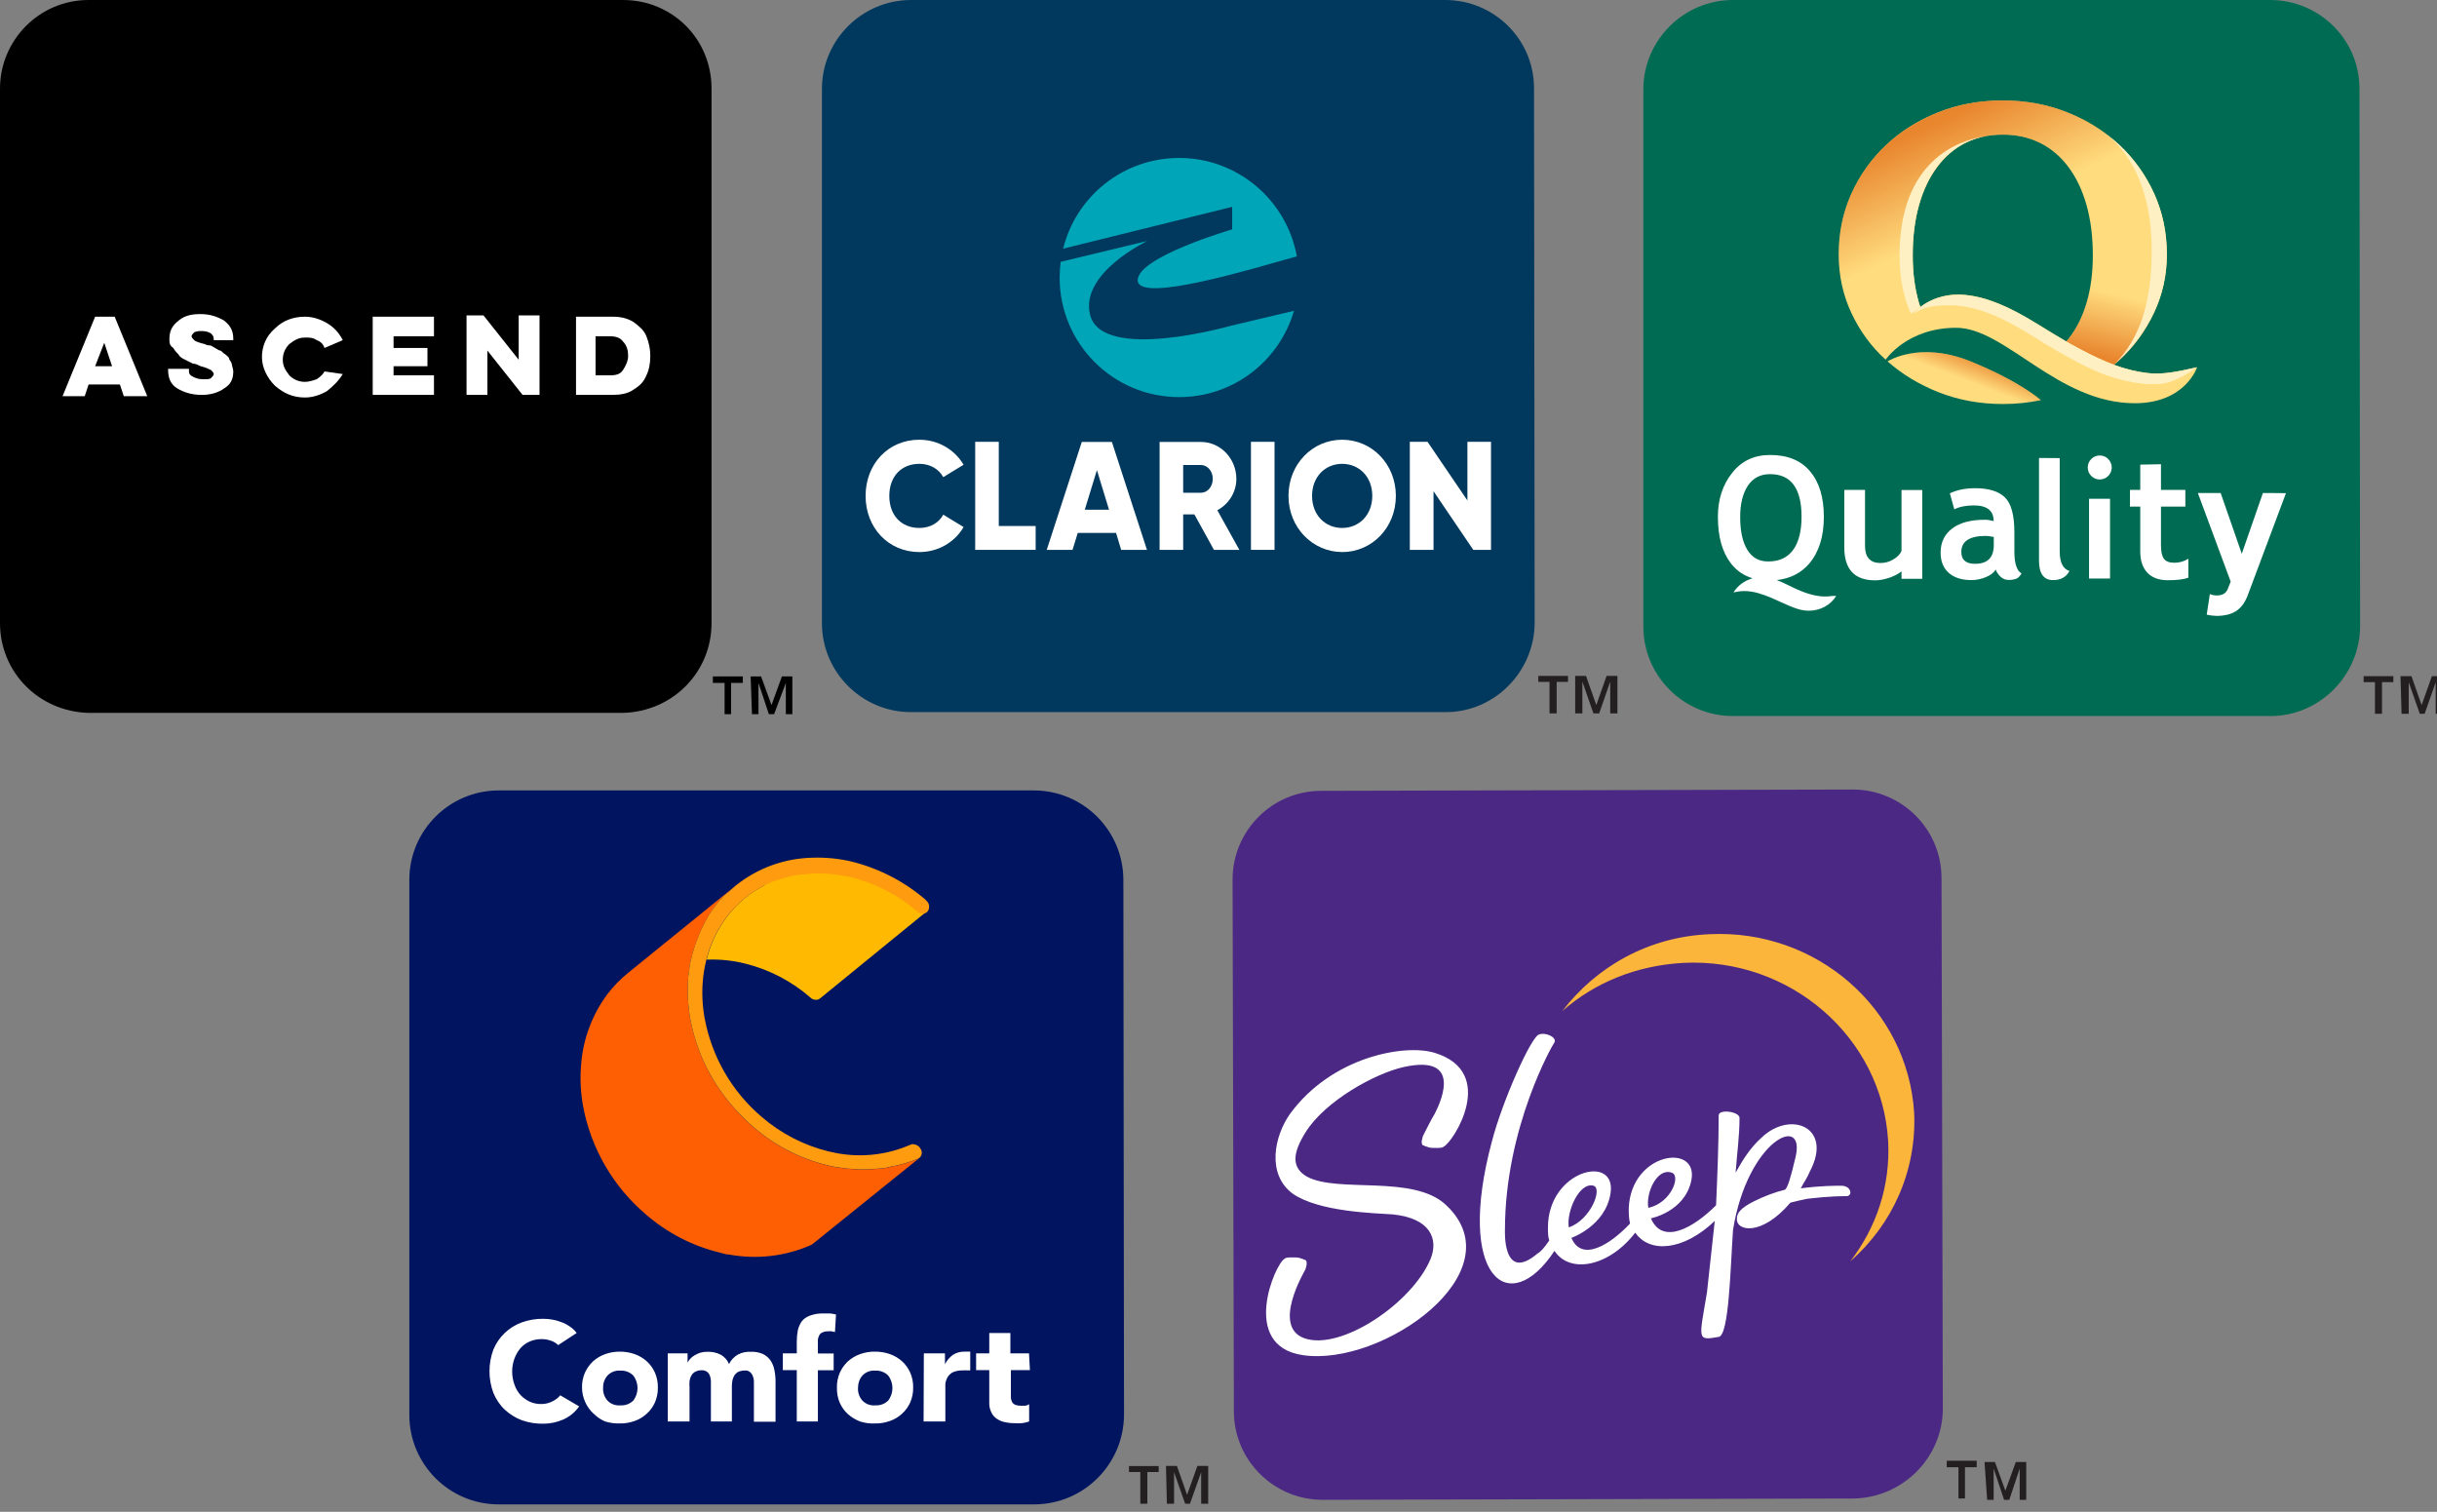
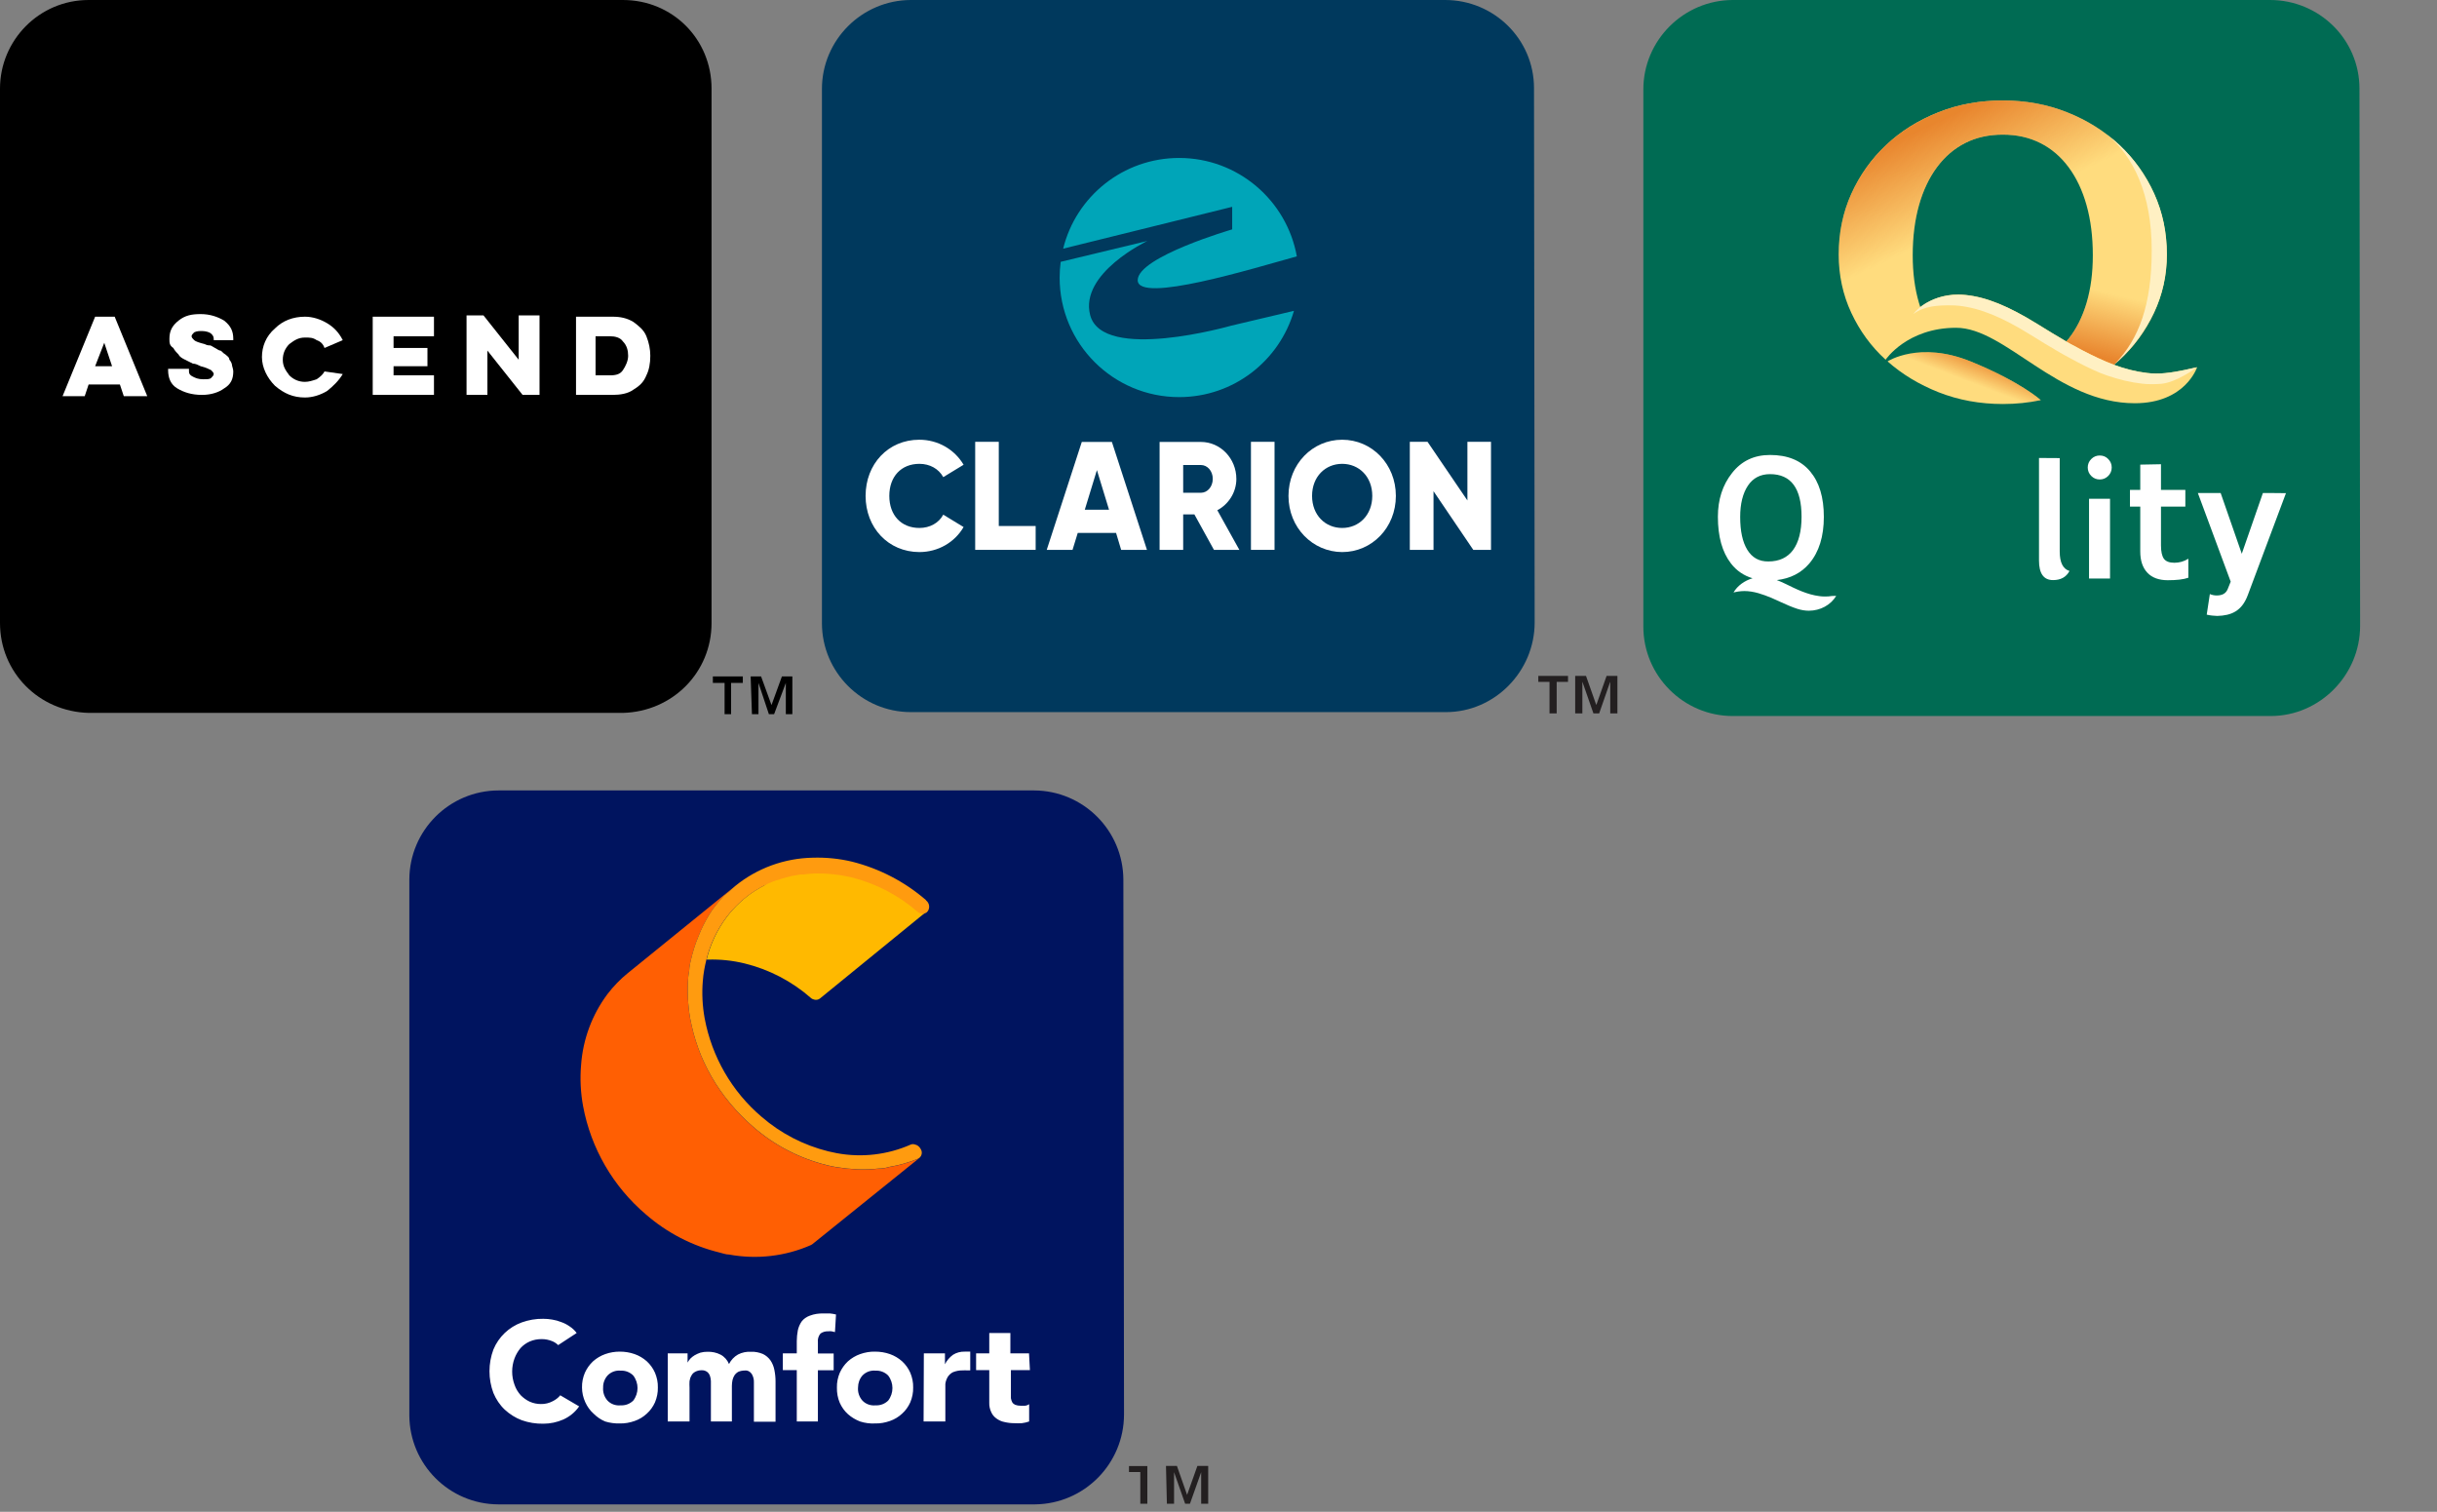
<svg xmlns="http://www.w3.org/2000/svg" width="187" height="116" viewBox="0 0 187 116" fill="none">
  <rect x="0" y="0" width="187" height="116" fill="#808080" stroke="none" />
  <g clip-path="url(#clip0)">
    <path fill-rule="evenodd" clip-rule="evenodd" d="M54.6 47.8C54.6 51.6 51.6 54.6 47.8 54.7H6.8C3 54.6 0 51.6 0 47.8V6.8C0 3.1 3 0 6.8 0H47.8C51.6 0 54.6 3 54.6 6.8V47.8Z" fill="black" />
    <path d="M55.6 52.4H54.7V51.9H57V52.4H56.1V54.8H55.6V52.4ZM57.6 51.9H58.4L59.2 54.1L60 51.9H60.8V54.8H60.3V52.4L59.4 54.8H59L58.2 52.4V54.8H57.7L57.6 51.9Z" fill="black" />
    <path d="M8.8 24.3L11.3 30.4H9.5L9.2 29.5H6.8L6.5 30.4H4.8L7.3 24.3H8.8ZM8 26.3L7.3 28.1H8.6L8 26.3Z" fill="white" />
    <path d="M14.5 28.5C14.5 28.7 14.6 28.8 14.8 28.9C15 29 15.2 29.1 15.6 29.1C15.9 29.1 16.1 29.1 16.2 29C16.3 28.9 16.4 28.8 16.4 28.7C16.4 28.6 16.3 28.5 16.2 28.4C16 28.3 15.8 28.2 15.4 28.1C15.2 28 15 27.9 14.8 27.9C14.6 27.8 14.4 27.7 14.2 27.6C14 27.5 13.8 27.4 13.7 27.2C13.6 27.1 13.4 26.9 13.3 26.7C13 26.5 13 26.3 13 26C13 25.4 13.2 25 13.7 24.6C14.2 24.2 14.7 24.1 15.4 24.1C16.1 24.1 16.7 24.3 17.2 24.6C17.7 25 17.9 25.4 17.9 26V26.1H16.4V26C16.4 25.8 16.3 25.7 16.2 25.6C16.1 25.5 15.8 25.4 15.5 25.4C15.3 25.4 15.1 25.4 14.9 25.5C14.8 25.6 14.7 25.7 14.7 25.8C14.7 25.9 14.8 26 14.9 26.1C15 26.2 15.3 26.3 15.7 26.4C15.9 26.5 16 26.5 16.1 26.5C16.2 26.5 16.3 26.6 16.5 26.7C16.7 26.8 16.8 26.9 16.9 26.9C17 26.9 17.1 27.1 17.3 27.2C17.4 27.3 17.6 27.4 17.6 27.6C17.7 27.7 17.8 27.9 17.8 28C17.8 28.1 17.9 28.3 17.9 28.5C17.9 29.1 17.7 29.5 17.2 29.8C16.8 30.1 16.2 30.3 15.5 30.3C14.7 30.3 14.1 30.1 13.6 29.8C13.1 29.5 12.9 29 12.9 28.4V28.3H14.5C14.5 28.3 14.5 28.5 14.5 28.5Z" fill="white" />
    <path d="M26.3 28.7C26 29.2 25.6 29.6 25.1 30C24.6 30.3 24 30.5 23.4 30.5C22.5 30.5 21.8 30.2 21.1 29.6C20.5 29 20.1 28.2 20.1 27.4C20.1 26.6 20.4 25.8 21.1 25.2C21.7 24.6 22.5 24.3 23.4 24.3C24 24.3 24.6 24.5 25.1 24.8C25.6 25.1 26 25.5 26.3 26.1L24.9 26.7C24.8 26.4 24.6 26.2 24.3 26.1C24 25.9 23.8 25.9 23.4 25.9C22.9 25.9 22.6 26.1 22.2 26.4C21.9 26.7 21.7 27.1 21.7 27.6C21.7 28.1 21.9 28.4 22.2 28.8C22.5 29.1 22.9 29.3 23.4 29.3C23.7 29.3 24 29.2 24.3 29.1C24.6 28.9 24.8 28.7 24.9 28.5L26.3 28.7Z" fill="white" />
    <path d="M28.6 24.3H33.3V25.8H30.2V26.7H32.8V28.1H30.2V28.8H33.3V30.3H28.6C28.6 30.3 28.6 24.3 28.6 24.3Z" fill="white" />
    <path d="M35.8 30.3V24.2H37.1L39.8 27.6V24.2H41.4V30.3H40.1L37.4 26.9V30.3H35.8Z" fill="white" />
    <path d="M44.1 24.3H47C47.6 24.3 48.1 24.4 48.6 24.7C49 25 49.4 25.3 49.6 25.8C49.8 26.3 49.9 26.8 49.9 27.3C49.9 27.9 49.8 28.4 49.6 28.8C49.4 29.3 49.1 29.6 48.6 29.9C48.2 30.2 47.6 30.3 47 30.3H44.2V24.3H44.1ZM45.7 25.8V28.8H46.8C47.3 28.8 47.6 28.7 47.8 28.4C48 28.1 48.2 27.7 48.2 27.3C48.2 26.9 48.1 26.5 47.8 26.2C47.6 25.9 47.2 25.8 46.8 25.8H45.7Z" fill="white" />
    <path fill-rule="evenodd" clip-rule="evenodd" d="M117.76 47.76C117.76 51.51 114.7 54.64 110.95 54.64H69.89C66.14 54.64 63.07 51.57 63.07 47.82V6.82C63.07 3.07 66.14 0.01 69.89 0H110.89C114.64 0 117.71 3.01 117.71 6.76L117.76 47.76Z" fill="#00395D" />
    <path d="M118.91 52.32H118.04V51.86H120.32V52.32H119.45V54.74H118.9V52.32H118.91ZM120.87 51.86H121.7L122.48 54.07H122.5L123.28 51.86H124.11V54.74H123.56V52.33H123.55L122.71 54.74H122.27L121.43 52.33H121.42V54.74H120.87C120.87 54.74 120.87 51.86 120.87 51.86Z" fill="#231F20" />
    <path d="M94.55 15.87V17.6C94.55 17.6 87.3 19.71 87.3 21.5C87.3 23.33 96.21 20.58 99.51 19.67C98.74 15.38 94.99 12.12 90.48 12.12C86.18 12.12 82.56 15.08 81.58 19.08L94.55 15.87Z" fill="#00A5B8" />
    <path d="M94.47 24.99C94.47 24.99 84.59 27.82 83.65 24.17C82.83 20.96 88.04 18.49 88.04 18.49L81.39 20.09C81.34 20.49 81.31 20.89 81.31 21.3C81.31 26.37 85.42 30.47 90.48 30.47C94.66 30.47 98.18 27.68 99.29 23.85L94.47 24.99Z" fill="#00A5B8" />
    <path d="M66.42 38.05C66.42 35.61 68.15 33.74 70.54 33.74C71.98 33.74 73.25 34.49 73.94 35.66L72.38 36.61C72.03 35.97 71.35 35.59 70.55 35.59C69.15 35.59 68.24 36.57 68.24 38.05C68.24 39.53 69.15 40.51 70.55 40.51C71.35 40.51 72.04 40.13 72.38 39.49L73.94 40.44C73.26 41.61 71.99 42.36 70.54 42.36C68.15 42.35 66.42 40.48 66.42 38.05Z" fill="white" />
    <path d="M79.47 40.36V42.19H74.83V33.9H76.64V40.36H79.47Z" fill="white" />
    <path d="M85.64 40.89H82.7L82.3 42.19H80.32L83.01 33.91H85.32L88.01 42.19H86.03L85.64 40.89ZM85.1 39.11L84.17 36.07L83.24 39.11H85.1Z" fill="white" />
    <path d="M91.65 39.47H90.79V42.19H88.98V33.91H92.15C93.65 33.91 94.87 35.18 94.87 36.75C94.87 37.77 94.28 38.69 93.41 39.15L95.1 42.19H93.15L91.65 39.47ZM90.79 37.81H92.15C92.65 37.81 93.06 37.35 93.06 36.74C93.06 36.14 92.65 35.68 92.15 35.68H90.79V37.81Z" fill="white" />
    <path d="M97.8 42.19H95.99V33.9H97.8V42.19Z" fill="white" />
    <path d="M98.87 38.05C98.87 35.61 100.71 33.74 102.99 33.74C105.27 33.74 107.11 35.61 107.11 38.05C107.11 40.49 105.27 42.36 102.99 42.36C100.72 42.35 98.87 40.48 98.87 38.05ZM105.3 38.05C105.3 36.57 104.28 35.59 102.99 35.59C101.7 35.59 100.68 36.57 100.68 38.05C100.68 39.53 101.7 40.51 102.99 40.51C104.28 40.51 105.3 39.52 105.3 38.05Z" fill="white" />
    <path d="M114.41 33.9V42.19H113.05L110 37.69V42.19H108.18V33.9H109.54L112.6 38.4V33.9H114.41Z" fill="white" />
    <g clip-path="url(#clip1)">
      <path fill-rule="evenodd" clip-rule="evenodd" d="M149.08 108.08C149.08 111.78 146.08 114.88 142.28 114.98L101.48 115.08C97.78 115.08 94.68 112.08 94.68 108.28L94.58 67.48C94.58 63.78 97.58 60.68 101.38 60.68L142.18 60.58C145.88 60.58 148.98 63.58 148.98 67.38L149.08 108.08Z" fill="#4B2884" />
      <path d="M150.28 112.58H149.38V112.08H151.68V112.58H150.78V114.98H150.28V112.58ZM152.28 112.18H153.08L153.88 114.38L154.68 112.18H155.48V115.08H154.98V112.68L154.18 115.08H153.78L152.98 112.68V115.08H152.48L152.28 112.18Z" fill="#231F20" />
      <path d="M131.18 71.68C126.48 71.88 122.48 74.18 119.88 77.58C122.38 75.38 125.58 74.08 129.18 73.88C137.38 73.48 144.38 79.58 144.88 87.48C145.08 90.98 143.98 94.18 141.98 96.78C145.18 93.98 147.08 89.88 146.88 85.38C146.38 77.38 139.38 71.28 131.18 71.68Z" fill="#FCB53B" />
      <path d="M109.18 87.18C109.18 87.28 108.98 87.68 109.18 87.88C109.28 87.88 109.38 87.98 109.48 87.98C109.68 88.08 109.88 88.08 110.18 88.08C110.48 88.08 110.68 88.08 110.78 87.98C111.48 87.68 114.98 82.28 110.08 80.78C107.78 80.08 102.18 81.08 98.98 85.48C97.78 87.18 97.18 90.08 99.18 91.58C101.18 92.98 105.38 93.08 106.88 93.18C109.78 93.48 110.38 95.08 109.78 96.58C108.38 99.98 102.88 103.68 100.08 102.68C97.58 101.78 100.08 97.58 100.18 97.38C100.18 97.28 100.38 96.88 100.18 96.68C100.08 96.68 99.98 96.58 99.88 96.58C99.68 96.48 99.48 96.48 99.18 96.48C98.88 96.48 98.68 96.48 98.58 96.58C97.88 96.88 95.08 103.28 99.98 103.98C106.08 104.88 116.38 97.58 110.98 92.48C108.48 90.08 102.68 91.58 100.28 90.28C99.08 89.58 99.18 88.48 100.18 86.88C101.68 84.48 105.48 82.38 107.68 81.88C112.58 80.78 110.28 85.08 110.08 85.48C109.88 85.78 109.28 86.98 109.18 87.18Z" fill="white" />
      <path d="M141.28 90.98C140.88 90.98 139.68 90.98 138.18 91.18C138.38 90.78 138.68 90.38 138.88 89.88C140.68 86.48 137.38 85.18 135.18 87.28C134.28 88.08 133.68 89.08 133.18 89.98C133.28 88.58 133.48 87.18 133.48 85.78C133.48 85.28 131.88 85.08 131.88 85.58C131.88 87.78 131.78 90.18 131.68 92.48C129.98 94.18 127.58 95.58 126.68 93.48C126.68 93.48 129.28 92.98 129.78 90.58C130.38 87.68 125.18 88.38 124.98 92.68C124.98 93.08 124.98 93.48 125.08 93.88C123.58 95.48 121.38 96.88 120.58 94.98C120.58 94.98 123.18 94.08 123.58 91.58C124.08 88.48 118.78 89.78 118.78 94.18C118.78 94.58 118.78 94.88 118.88 95.18C118.48 95.78 118.18 96.08 117.98 96.18C115.28 98.48 115.48 94.38 115.48 94.38C115.48 86.48 119.18 80.08 119.28 79.98C119.48 79.58 118.58 79.18 118.08 79.38C117.48 79.58 115.28 84.48 114.48 87.58C111.68 97.98 115.78 101.28 119.28 95.98C120.48 97.78 123.48 97.18 125.48 94.58C126.58 96.18 129.18 95.98 131.58 93.68C131.38 95.58 131.18 97.38 130.98 99.18C130.38 102.78 130.18 102.88 131.88 102.58C132.68 102.48 132.78 97.28 132.98 94.38C134.08 87.48 138.58 85.38 137.78 88.78C137.38 90.48 137.18 91.08 136.98 91.28C136.18 91.48 135.38 91.78 134.58 92.18C133.58 92.68 133.28 93.08 133.28 93.48C133.18 94.48 135.18 94.88 137.38 92.28C137.78 92.18 138.18 92.08 138.68 91.98C140.38 91.78 141.38 91.78 141.68 91.78C142.18 91.78 142.08 90.98 141.28 90.98ZM122.28 90.98C122.98 91.18 122.08 93.58 120.38 94.18C120.18 92.98 121.18 90.68 122.28 90.98ZM128.28 89.98C128.98 90.18 128.28 92.28 126.48 92.68C126.28 91.48 127.18 89.58 128.28 89.98Z" fill="white" />
    </g>
-     <path d="M182.24 52.34H181.37V51.88H183.65V52.34H182.78V54.77H182.24V52.34ZM184.2 51.88H185.04L185.82 54.1L186.61 51.88H187.44V54.77H186.9V52.35L186.05 54.77H185.68L184.83 52.35V54.77H184.28L184.2 51.88Z" fill="#231F20" />
    <path fill-rule="evenodd" clip-rule="evenodd" d="M86.25 108.54C86.24 112.32 83.2 115.39 79.42 115.43H38.25C34.48 115.42 31.43 112.37 31.41 108.6V67.49C31.42 63.72 34.48 60.66 38.25 60.65H79.36C83.13 60.67 86.18 63.72 86.2 67.49L86.25 108.54Z" fill="#00145F" />
    <path d="M44.66 106.46C44.65 106.07 44.73 105.69 44.88 105.33C45.03 105 45.24 104.7 45.51 104.45C45.78 104.21 46.1 104.02 46.44 103.9C46.8 103.77 47.18 103.71 47.56 103.71C47.95 103.71 48.33 103.77 48.7 103.9C49.04 104.02 49.36 104.21 49.63 104.45C49.9 104.7 50.11 104.99 50.26 105.33C50.41 105.69 50.49 106.07 50.48 106.46C50.49 106.85 50.41 107.24 50.26 107.6C50.11 107.93 49.9 108.23 49.63 108.47C49.36 108.72 49.05 108.91 48.7 109.03C48.33 109.16 47.95 109.23 47.56 109.22C47.18 109.23 46.8 109.18 46.44 109.07C46.1 108.93 45.8 108.72 45.54 108.46C45.27 108.22 45.06 107.92 44.91 107.59C44.75 107.24 44.66 106.85 44.66 106.46ZM46.28 106.46C46.25 106.83 46.37 107.19 46.62 107.47C46.88 107.74 47.25 107.87 47.63 107.83C47.99 107.85 48.33 107.72 48.59 107.47C49.03 106.9 49.03 106.11 48.59 105.54C48.34 105.29 47.99 105.15 47.63 105.17C47.25 105.13 46.88 105.27 46.62 105.54C46.4 105.79 46.27 106.12 46.28 106.46ZM51.2 103.84H52.76V104.55C52.82 104.44 52.89 104.34 52.97 104.25C53.07 104.15 53.18 104.06 53.3 103.99C53.44 103.91 53.59 103.84 53.74 103.79C53.92 103.74 54.1 103.72 54.28 103.72C54.63 103.71 54.98 103.78 55.29 103.94C55.58 104.09 55.81 104.35 55.94 104.66C56.09 104.36 56.33 104.1 56.63 103.93C56.94 103.77 57.29 103.7 57.64 103.72C57.95 103.71 58.25 103.77 58.54 103.89C58.77 104 58.97 104.17 59.12 104.38C59.27 104.6 59.37 104.85 59.42 105.11C59.48 105.4 59.51 105.7 59.51 106V109.09H57.85V106.06C57.86 105.84 57.8 105.62 57.69 105.43C57.57 105.24 57.36 105.13 57.14 105.16C56.98 105.16 56.82 105.19 56.67 105.25C56.55 105.31 56.45 105.4 56.37 105.51C56.3 105.62 56.24 105.75 56.21 105.88C56.18 106.03 56.16 106.18 56.16 106.33V109.07H54.55V106.31C54.55 106.22 54.55 106.11 54.55 105.97C54.55 105.84 54.52 105.7 54.48 105.58C54.44 105.46 54.37 105.35 54.27 105.27C54.15 105.18 54 105.13 53.85 105.14C53.67 105.13 53.49 105.18 53.34 105.26C53.21 105.33 53.11 105.43 53.05 105.56C52.97 105.69 52.93 105.83 52.91 105.98C52.9 106.14 52.9 106.31 52.91 106.47V109.07H51.24V103.84H51.2ZM61.14 105.13H60.07V103.84H61.14V102.9C61.14 102.63 61.17 102.35 61.22 102.08C61.27 101.84 61.37 101.61 61.51 101.4C61.67 101.19 61.89 101.04 62.14 100.95C62.48 100.82 62.84 100.77 63.2 100.78H63.69C63.85 100.8 64 100.82 64.15 100.86L64.07 102.21L63.81 102.15C63.72 102.14 63.63 102.14 63.55 102.15C63.34 102.14 63.13 102.2 62.96 102.32C62.8 102.51 62.73 102.76 62.76 103.01V103.85H63.97V105.14H62.76V109.07H61.14C61.14 109.07 61.14 105.13 61.14 105.13ZM64.22 106.46C64.21 106.07 64.29 105.69 64.44 105.33C64.59 105 64.8 104.7 65.07 104.45C65.34 104.21 65.66 104.02 66 103.9C66.37 103.77 66.76 103.7 67.15 103.71C67.54 103.71 67.92 103.77 68.29 103.9C68.63 104.02 68.95 104.21 69.22 104.45C69.49 104.7 69.7 104.99 69.85 105.33C70 105.69 70.08 106.07 70.07 106.46C70.08 106.85 70 107.24 69.85 107.6C69.7 107.93 69.49 108.23 69.22 108.47C68.95 108.72 68.64 108.91 68.29 109.03C67.92 109.16 67.54 109.23 67.15 109.22C66.76 109.24 66.37 109.19 66 109.07C65.66 108.94 65.34 108.75 65.07 108.51C64.8 108.27 64.59 107.97 64.44 107.64C64.28 107.27 64.21 106.86 64.22 106.46ZM65.84 106.46C65.81 106.83 65.93 107.19 66.18 107.47C66.44 107.74 66.81 107.87 67.19 107.83C67.55 107.85 67.89 107.72 68.15 107.47C68.59 106.9 68.59 106.11 68.15 105.54C67.9 105.29 67.55 105.15 67.19 105.17C66.81 105.13 66.44 105.27 66.18 105.54C65.96 105.79 65.84 106.12 65.84 106.46ZM70.89 103.84H72.51V104.68C72.65 104.39 72.87 104.14 73.13 103.95C73.4 103.78 73.71 103.7 74.03 103.71H74.31C74.41 103.71 74.49 103.71 74.45 103.71V105.15H74.23C74.11 105.14 73.99 105.14 73.88 105.15C73.63 105.14 73.38 105.19 73.14 105.28C72.97 105.36 72.83 105.49 72.73 105.64C72.63 105.81 72.56 106 72.54 106.19C72.54 106.41 72.54 106.65 72.54 106.91V109.07H70.87L70.89 103.84ZM79.03 105.13H77.57V106.89C77.57 107.04 77.57 107.17 77.57 107.28C77.59 107.39 77.62 107.5 77.67 107.59C77.72 107.68 77.81 107.75 77.9 107.79C78.03 107.84 78.17 107.86 78.31 107.86H78.65C78.77 107.85 78.88 107.81 78.97 107.74V109.07C78.79 109.13 78.6 109.18 78.41 109.2C78.22 109.21 78.03 109.21 77.83 109.2C77.57 109.2 77.32 109.17 77.07 109.11C76.85 109.07 76.64 108.97 76.46 108.84C76.28 108.71 76.14 108.54 76.06 108.35C75.95 108.12 75.9 107.87 75.91 107.61V105.13H74.9V103.84H75.91V102.28H77.53V103.84H78.96L79.03 105.13ZM42.42 107.51C42.14 107.66 41.82 107.74 41.5 107.73C41.21 107.73 40.92 107.67 40.65 107.55C40.39 107.43 40.16 107.26 39.96 107.06C39.75 106.83 39.58 106.55 39.48 106.25C39.24 105.6 39.24 104.88 39.48 104.23C39.59 103.94 39.74 103.68 39.94 103.44C40.14 103.22 40.38 103.05 40.65 102.93C40.93 102.81 41.23 102.75 41.53 102.75C41.82 102.74 42.11 102.8 42.38 102.91C42.55 102.98 42.7 103.08 42.83 103.21L44.25 102.28C44.1 102.08 43.92 101.91 43.72 101.78C43.52 101.64 43.3 101.52 43.06 101.44C42.84 101.35 42.61 101.29 42.37 101.25C42.15 101.21 41.92 101.19 41.69 101.19C41.12 101.18 40.56 101.28 40.03 101.47C39.05 101.83 38.26 102.58 37.86 103.55C37.46 104.62 37.46 105.81 37.86 106.88C38.06 107.36 38.35 107.8 38.73 108.16C39.11 108.51 39.55 108.79 40.03 108.97C40.56 109.16 41.13 109.25 41.69 109.24C42.22 109.24 42.74 109.13 43.22 108.92C43.71 108.7 44.14 108.35 44.44 107.91L42.99 107.06C42.84 107.25 42.64 107.4 42.42 107.51Z" fill="white" />
    <path d="M71.09 69.95C71.04 69.99 70.99 70.01 70.93 70.03H70.69C70.59 70 70.5 69.96 70.42 69.89C68.95 68.62 67.2 67.71 65.32 67.24C64.41 67.02 63.47 66.93 62.54 66.95C62.24 66.96 61.95 66.99 61.65 67.03H61.38L60.72 67.15L60.48 67.21C60.2 67.28 59.92 67.36 59.65 67.46H59.59C59.34 67.55 59.09 67.66 58.84 67.77L58.64 67.94C58.45 68.04 58.27 68.14 58.08 68.26L57.88 68.38C57.07 68.91 56.36 69.58 55.77 70.35C55.04 71.33 54.51 72.44 54.22 73.63H54.33C55.27 73.6 56.21 73.7 57.12 73.92C59.01 74.38 60.76 75.29 62.22 76.57C62.29 76.64 62.39 76.68 62.48 76.7C62.63 76.74 62.79 76.71 62.91 76.62L71.09 69.95Z" fill="#FFB900" />
    <path d="M62.33 95.47L62.23 95.53C60.26 96.4 58.07 96.65 55.94 96.26C55.71 96.26 55.47 96.17 55.23 96.11C53.13 95.6 51.19 94.6 49.56 93.18C47.04 91.04 45.34 88.1 44.74 84.86C44.55 83.82 44.5 82.76 44.59 81.71C44.73 79.75 45.43 77.86 46.61 76.28C47.07 75.68 47.59 75.14 48.17 74.67L55.79 68.49L56.38 68.02C56.19 68.17 56.02 68.34 55.85 68.5L55.57 68.72C55.31 68.99 55.07 69.28 54.84 69.58C54.69 69.77 54.55 69.98 54.42 70.19C54.1 70.71 53.83 71.25 53.61 71.81C53.34 72.44 53.14 73.1 52.99 73.77C52.95 73.93 52.92 74.1 52.9 74.26C52.9 74.5 52.83 74.75 52.81 75C52.73 76.05 52.78 77.12 52.96 78.16C53.03 78.53 53.12 78.92 53.22 79.3C53.43 80.07 53.7 80.83 54.04 81.55C54.74 83.05 55.7 84.41 56.86 85.59C57.16 85.9 57.48 86.2 57.81 86.48C59.43 87.89 61.36 88.89 63.45 89.41C63.69 89.47 63.92 89.52 64.17 89.56C64.42 89.6 64.71 89.64 64.99 89.67L65.82 89.73C66.36 89.75 66.89 89.73 67.42 89.67C67.7 89.67 67.96 89.63 68.21 89.55C68.98 89.42 69.74 89.21 70.46 88.91L70.55 88.85L62.33 95.47Z" fill="#FF5F03" />
    <path d="M71.05 69.06C69.42 67.65 67.49 66.65 65.4 66.12C64.41 65.88 63.39 65.78 62.37 65.81C60.2 65.85 58.11 66.61 56.43 67.97C56.24 68.12 56.07 68.29 55.9 68.45L55.57 68.71C55.31 68.98 55.07 69.27 54.84 69.57C54.69 69.76 54.55 69.97 54.42 70.18C54.1 70.7 53.83 71.24 53.61 71.8C53.34 72.43 53.14 73.09 52.99 73.76C52.95 73.92 52.92 74.09 52.9 74.25C52.9 74.49 52.83 74.74 52.81 74.99C52.73 76.04 52.78 77.11 52.96 78.15C53.03 78.52 53.12 78.91 53.22 79.29C53.43 80.06 53.7 80.82 54.04 81.54C54.74 83.04 55.7 84.4 56.86 85.58C57.16 85.89 57.48 86.19 57.81 86.47C59.43 87.88 61.36 88.88 63.45 89.4C63.69 89.46 63.92 89.51 64.17 89.55C64.42 89.59 64.71 89.63 64.99 89.66L65.82 89.72C66.36 89.74 66.89 89.72 67.42 89.66C67.7 89.66 67.96 89.62 68.21 89.54C68.98 89.41 69.74 89.2 70.46 88.9C70.71 88.77 70.81 88.45 70.67 88.2C70.66 88.18 70.65 88.17 70.64 88.15C70.55 87.98 70.4 87.86 70.22 87.82C70.11 87.78 69.99 87.78 69.89 87.82C68.1 88.61 66.12 88.84 64.2 88.48L63.55 88.34C61.66 87.87 59.92 86.97 58.45 85.7C56.16 83.76 54.62 81.08 54.07 78.13C53.9 77.19 53.85 76.23 53.93 75.27C53.97 74.72 54.07 74.18 54.2 73.65C54.49 72.46 55.02 71.35 55.75 70.37C56.34 69.6 57.05 68.93 57.86 68.4L58.06 68.28C58.25 68.16 58.43 68.06 58.62 67.96L58.85 67.84C59.09 67.73 59.34 67.62 59.6 67.53H59.66C59.93 67.43 60.21 67.35 60.49 67.28L60.73 67.22L61.39 67.1H61.64C61.93 67.06 62.23 67.03 62.53 67.02C63.47 67 64.4 67.1 65.31 67.31C67.2 67.78 68.95 68.69 70.41 69.96C70.49 70.03 70.58 70.07 70.68 70.1H70.92L71.09 70.02L71.18 69.93C71.38 69.66 71.32 69.28 71.05 69.08C71.06 69.07 71.05 69.07 71.05 69.06Z" fill="#FF9B0F" />
-     <path d="M87.5 112.95H86.63V112.49H88.91V112.95H88.04V115.38H87.5C87.5 115.38 87.5 112.95 87.5 112.95ZM89.47 112.48H90.31L91.09 114.7L91.88 112.48H92.71V115.38H92.17V112.96L91.31 115.38H90.94L90.09 112.96V115.38H89.54L89.47 112.48Z" fill="#231F20" />
+     <path d="M87.5 112.95H86.63V112.49H88.91H88.04V115.38H87.5C87.5 115.38 87.5 112.95 87.5 112.95ZM89.47 112.48H90.31L91.09 114.7L91.88 112.48H92.71V115.38H92.17V112.96L91.31 115.38H90.94L90.09 112.96V115.38H89.54L89.47 112.48Z" fill="#231F20" />
    <path fill-rule="evenodd" clip-rule="evenodd" d="M181.1 48.02C181.1 51.79 178.02 54.93 174.25 54.94H132.96C129.19 54.94 126.1 51.86 126.1 48.08V6.86C126.1 3.09 129.19 0.01 132.96 0H174.19C177.96 0 181.05 3.02 181.05 6.8L181.1 48.02Z" fill="#006B53" />
    <path d="M144.84 27.73C145.96 28.72 147.27 29.51 148.76 30.1C150.29 30.7 151.93 31 153.69 31C154.7 31 155.66 30.9 156.6 30.7C156.6 30.7 155.06 29.3 151.23 27.74C147.27 26.13 144.84 27.73 144.84 27.73Z" fill="#FFDC7E" />
    <path d="M168.59 28.18C168.28 28.24 167.96 28.32 167.63 28.39C167.15 28.49 166.64 28.58 166.13 28.63C165.63 28.68 165.18 28.67 164.76 28.62C163.9 28.52 163.05 28.3 162.21 27.99C162.34 27.88 162.47 27.77 162.6 27.65C163.73 26.62 164.62 25.4 165.28 24.01C165.94 22.61 166.27 21.12 166.27 19.53C166.27 17.86 165.95 16.31 165.3 14.87C164.65 13.43 163.76 12.19 162.63 11.13C161.5 10.07 160.17 9.23 158.63 8.62C157.1 8.01 155.45 7.71 153.68 7.71C151.91 7.71 150.26 8.01 148.73 8.62C147.2 9.23 145.86 10.06 144.73 11.13C143.6 12.19 142.71 13.44 142.06 14.87C141.41 16.31 141.09 17.86 141.09 19.53C141.09 21.12 141.41 22.62 142.06 24.01C142.7 25.38 143.57 26.58 144.69 27.6C144.69 27.6 146.33 25.15 150.1 25.15C153.88 25.15 157.88 30.94 163.81 30.94C167.7 30.94 168.59 28.18 168.59 28.18ZM160.11 23.24C159.79 24.32 159.33 25.24 158.73 26C158.67 26.07 158.62 26.14 158.56 26.2C157.8 25.76 157.05 25.3 156.31 24.84C154.14 23.5 152.45 22.8 150.83 22.63C150.64 22.61 150.45 22.6 150.27 22.6C149.21 22.59 148.21 22.94 147.35 23.56C147.32 23.45 147.28 23.35 147.25 23.24C146.93 22.16 146.77 20.94 146.77 19.59C146.77 18.17 146.93 16.89 147.25 15.75C147.57 14.61 148.03 13.64 148.63 12.83C149.23 12.02 149.95 11.4 150.8 10.97C151.65 10.54 152.61 10.33 153.68 10.33C154.74 10.33 155.69 10.54 156.55 10.97C157.41 11.4 158.13 12.02 158.73 12.83C159.33 13.64 159.79 14.61 160.11 15.75C160.43 16.89 160.59 18.17 160.59 19.59C160.59 20.94 160.43 22.15 160.11 23.24Z" fill="#FFDC7E" />
    <path d="M144.84 27.73C145.96 28.72 147.27 29.51 148.76 30.1C150.29 30.7 151.93 31 153.69 31C154.7 31 155.66 30.9 156.6 30.7C156.6 30.7 155.06 29.3 151.23 27.74C147.27 26.13 144.84 27.73 144.84 27.73Z" fill="url(#paint0_linear)" />
    <path d="M168.59 28.18C168.28 28.24 167.96 28.32 167.63 28.39C167.15 28.49 166.64 28.58 166.13 28.63C165.63 28.68 165.18 28.67 164.76 28.62C163.9 28.52 163.05 28.3 162.21 27.99C162.34 27.88 162.47 27.77 162.6 27.65C163.73 26.62 164.62 25.4 165.28 24.01C165.94 22.61 166.27 21.12 166.27 19.53C166.27 17.86 165.95 16.31 165.3 14.87C164.65 13.43 163.76 12.19 162.63 11.13C161.5 10.07 160.17 9.23 158.63 8.62C157.1 8.01 155.45 7.71 153.68 7.71C151.91 7.71 150.26 8.01 148.73 8.62C147.2 9.23 145.86 10.06 144.73 11.13C143.6 12.19 142.71 13.44 142.06 14.87C141.41 16.31 141.09 17.86 141.09 19.53C141.09 21.12 141.41 22.62 142.06 24.01C142.7 25.38 143.57 26.58 144.69 27.6C144.69 27.6 146.33 25.15 150.1 25.15C153.88 25.15 157.88 30.94 163.81 30.94C167.7 30.94 168.59 28.18 168.59 28.18ZM160.11 23.24C159.79 24.32 159.33 25.24 158.73 26C158.67 26.07 158.62 26.14 158.56 26.2C157.8 25.76 157.05 25.3 156.31 24.84C154.14 23.5 152.45 22.8 150.83 22.63C150.64 22.61 150.45 22.6 150.27 22.6C149.21 22.59 148.21 22.94 147.35 23.56C147.32 23.45 147.28 23.35 147.25 23.24C146.93 22.16 146.77 20.94 146.77 19.59C146.77 18.17 146.93 16.89 147.25 15.75C147.57 14.61 148.03 13.64 148.63 12.83C149.23 12.02 149.95 11.4 150.8 10.97C151.65 10.54 152.61 10.33 153.68 10.33C154.74 10.33 155.69 10.54 156.55 10.97C157.41 11.4 158.13 12.02 158.73 12.83C159.33 13.64 159.79 14.61 160.11 15.75C160.43 16.89 160.59 18.17 160.59 19.59C160.59 20.94 160.43 22.15 160.11 23.24Z" fill="url(#paint1_linear)" />
-     <path d="M146.77 19.59C146.77 18.17 146.93 16.89 147.25 15.75C147.57 14.61 148.03 13.64 148.63 12.83C149.23 12.02 149.95 11.4 150.8 10.97C151.28 10.73 151.81 10.55 152.37 10.45C150.19 10.77 145.76 12.38 145.76 19.61C145.76 21.47 146.12 22.95 146.63 24.07C146.63 24.07 147.05 23.78 147.35 23.54C147.32 23.44 147.29 23.34 147.25 23.24C146.93 22.15 146.77 20.94 146.77 19.59Z" fill="#FFF0C3" />
    <path d="M162.6 27.65C163.73 26.62 164.62 25.4 165.28 24.01C165.94 22.61 166.27 21.12 166.27 19.53L160.59 19.6C160.59 20.95 160.43 22.16 160.11 23.25C159.79 24.33 159.33 25.25 158.73 26.01L158.56 26.21C158.56 26.21 160.68 27.43 162.21 27.99L162.6 27.65Z" fill="url(#paint2_linear)" />
    <path d="M165.11 19.21C165.11 23.39 164.12 26.02 162.31 27.89C162.41 27.81 162.51 27.72 162.6 27.64C163.73 26.61 164.62 25.39 165.28 24C165.94 22.6 166.27 21.11 166.27 19.52C166.27 17.85 165.95 16.3 165.3 14.86C164.65 13.43 163.76 12.18 162.63 11.12C162.31 10.82 161.98 10.55 161.64 10.29C163.73 11.99 165.11 14.94 165.11 19.21Z" fill="#FFF0C3" />
    <path d="M168.59 28.18C168.28 28.24 167.96 28.32 167.63 28.39C167.15 28.49 166.64 28.58 166.13 28.63C165.63 28.68 165.18 28.67 164.76 28.62C163.9 28.52 163.05 28.3 162.21 27.99C160.68 27.43 158.56 26.21 158.56 26.21C157.8 25.77 157.05 25.31 156.31 24.85C154.14 23.51 152.45 22.8 150.83 22.64C150.54 22.61 150.27 22.61 150.27 22.61C147.86 22.61 146.82 24.09 146.82 24.09C147.68 23.47 148.68 23.42 149.74 23.43C149.93 23.43 150.11 23.44 150.3 23.46C151.92 23.63 153.62 24.33 155.78 25.67C156.52 26.13 157.27 26.59 158.03 27.03C158.03 27.03 160.36 28.38 161.68 28.81C162.58 29.12 163.48 29.34 164.39 29.44C164.83 29.49 165.31 29.49 165.84 29.45C167.04 29.34 168.59 28.18 168.59 28.18Z" fill="#FFF0C3" />
-     <path d="M145.91 42.27C145.81 42.52 145.6 42.73 145.29 42.92C144.98 43.11 144.65 43.2 144.29 43.2C143.51 43.2 143.11 42.76 143.11 41.89V37.59H141.52V42.01C141.52 43.69 142.31 44.53 143.89 44.53C144.22 44.53 144.58 44.46 144.98 44.33C145.37 44.19 145.68 44.03 145.91 43.84V44.41H147.5V37.6H145.91V42.27Z" fill="white" />
-     <path d="M154.57 42.31V40.85C154.57 39.53 154.33 38.64 153.85 38.17C153.37 37.7 152.61 37.46 151.57 37.46C150.82 37.46 150.17 37.59 149.62 37.85L149.96 39.08C150.36 38.88 150.86 38.78 151.46 38.78C152.47 38.78 152.98 39.18 152.98 39.98C152.73 39.92 152.51 39.88 152.32 39.88C151.23 39.88 150.39 40.1 149.8 40.55C149.21 41 148.91 41.61 148.91 42.4C148.91 43.07 149.12 43.59 149.54 43.96C149.96 44.33 150.54 44.51 151.27 44.51C151.66 44.51 152.03 44.43 152.39 44.28C152.75 44.13 153 43.94 153.14 43.7C153.2 43.9 153.33 44.08 153.51 44.25C153.69 44.42 153.9 44.5 154.13 44.5C154.34 44.5 154.52 44.47 154.68 44.42C154.84 44.37 154.99 44.23 155.12 44C154.75 43.79 154.57 43.22 154.57 42.31ZM152.99 41.83C152.99 42.78 152.51 43.26 151.56 43.26C150.85 43.26 150.5 42.96 150.5 42.35C150.5 41.53 151.13 41.12 152.38 41.12C152.52 41.12 152.72 41.15 152.99 41.2V41.83Z" fill="white" />
    <path d="M158.05 42.32V35.15L156.46 35.14V43.01C156.46 44.01 156.82 44.51 157.54 44.51C158.13 44.51 158.55 44.28 158.8 43.81C158.3 43.66 158.05 43.16 158.05 42.32Z" fill="white" />
    <path d="M166.05 42.88C165.9 42.68 165.82 42.33 165.82 41.85V38.87H167.69V37.59H165.82V35.62L164.23 35.65V37.59H163.44V38.87H164.23V42.31C164.23 43.02 164.41 43.56 164.78 43.95C165.14 44.33 165.67 44.52 166.34 44.52C167.02 44.52 167.55 44.46 167.92 44.33V42.87C167.59 43.08 167.23 43.18 166.85 43.18C166.47 43.18 166.2 43.08 166.05 42.88Z" fill="white" />
    <path d="M140.05 45.77C139.88 45.77 139.74 45.76 139.6 45.74C138.67 45.62 137.84 45.21 137.03 44.81C136.78 44.69 136.56 44.59 136.34 44.51C137.39 44.39 138.22 43.96 138.84 43.23C139.58 42.35 139.95 41.16 139.95 39.66C139.95 38.16 139.6 37 138.89 36.16C138.18 35.32 137.16 34.91 135.82 34.91C134.6 34.91 133.63 35.37 132.91 36.29C132.18 37.21 131.82 38.33 131.82 39.65C131.82 41.17 132.15 42.36 132.82 43.23C133.25 43.79 133.81 44.17 134.48 44.37C133.87 44.55 133.32 44.94 133.02 45.46C133.06 45.45 133.1 45.44 133.15 45.43C133.3 45.4 133.46 45.37 133.62 45.36C133.69 45.36 133.76 45.35 133.84 45.35C134.59 45.35 135.28 45.61 135.92 45.87C136.16 45.97 136.4 46.08 136.63 46.19C137.05 46.38 137.49 46.58 137.93 46.72C138.22 46.81 138.51 46.86 138.8 46.86C139.68 46.86 140.48 46.42 140.9 45.72C140.79 45.72 140.68 45.73 140.57 45.73C140.39 45.76 140.22 45.77 140.05 45.77ZM134.08 42.19C133.71 41.59 133.53 40.75 133.53 39.66C133.53 38.66 133.73 37.86 134.12 37.27C134.51 36.68 135.08 36.38 135.82 36.38C137.43 36.38 138.24 37.47 138.24 39.65C138.24 40.76 138.02 41.61 137.59 42.2C137.16 42.78 136.53 43.08 135.7 43.08C134.98 43.09 134.45 42.79 134.08 42.19Z" fill="white" />
    <path d="M161.12 34.95C160.87 34.95 160.65 35.04 160.47 35.22C160.29 35.4 160.2 35.62 160.2 35.87C160.2 36.12 160.29 36.34 160.47 36.52C160.65 36.7 160.87 36.79 161.12 36.79C161.37 36.79 161.59 36.7 161.77 36.52C161.95 36.34 162.04 36.12 162.04 35.87C162.04 35.62 161.95 35.4 161.77 35.22C161.6 35.04 161.38 34.95 161.12 34.95Z" fill="white" />
    <path d="M161.91 38.27H160.3V44.39H161.91V38.27Z" fill="white" />
    <path d="M173.64 37.83L172.02 42.49L170.4 37.83H168.65L171.17 44.63L170.94 45.2C170.79 45.56 170.5 45.69 170.08 45.69C169.93 45.69 169.71 45.65 169.57 45.58L169.33 47.16C169.54 47.22 169.95 47.26 170.14 47.26C171.21 47.23 172.03 46.9 172.49 45.64L175.41 37.84C175.4 37.83 173.64 37.83 173.64 37.83Z" fill="white" />
  </g>
  <defs>
    <linearGradient id="paint0_linear" x1="149.95" y1="31.195" x2="151.486" y2="27.193" gradientUnits="userSpaceOnUse">
      <stop offset="0.508" stop-color="#E67C25" stop-opacity="0" />
      <stop offset="1" stop-color="#E67C25" stop-opacity="0.9" />
    </linearGradient>
    <linearGradient id="paint1_linear" x1="148.561" y1="8.435" x2="156.322" y2="25.118" gradientUnits="userSpaceOnUse">
      <stop offset="0.047" stop-color="#E67C25" stop-opacity="0.9" />
      <stop offset="0.487" stop-color="#E67C25" stop-opacity="0" />
    </linearGradient>
    <linearGradient id="paint2_linear" x1="161.37" y1="27.828" x2="163.372" y2="19.562" gradientUnits="userSpaceOnUse">
      <stop offset="0.047" stop-color="#E67C25" stop-opacity="0.9" />
      <stop offset="0.626" stop-color="#E67C25" stop-opacity="0" />
    </linearGradient>
    <clipPath id="clip0">
      <rect width="187" height="116" fill="white" />
    </clipPath>
    <clipPath id="clip1">
-       <rect width="62" height="58" fill="white" transform="translate(94.18 58.38)" />
-     </clipPath>
+       </clipPath>
  </defs>
</svg>